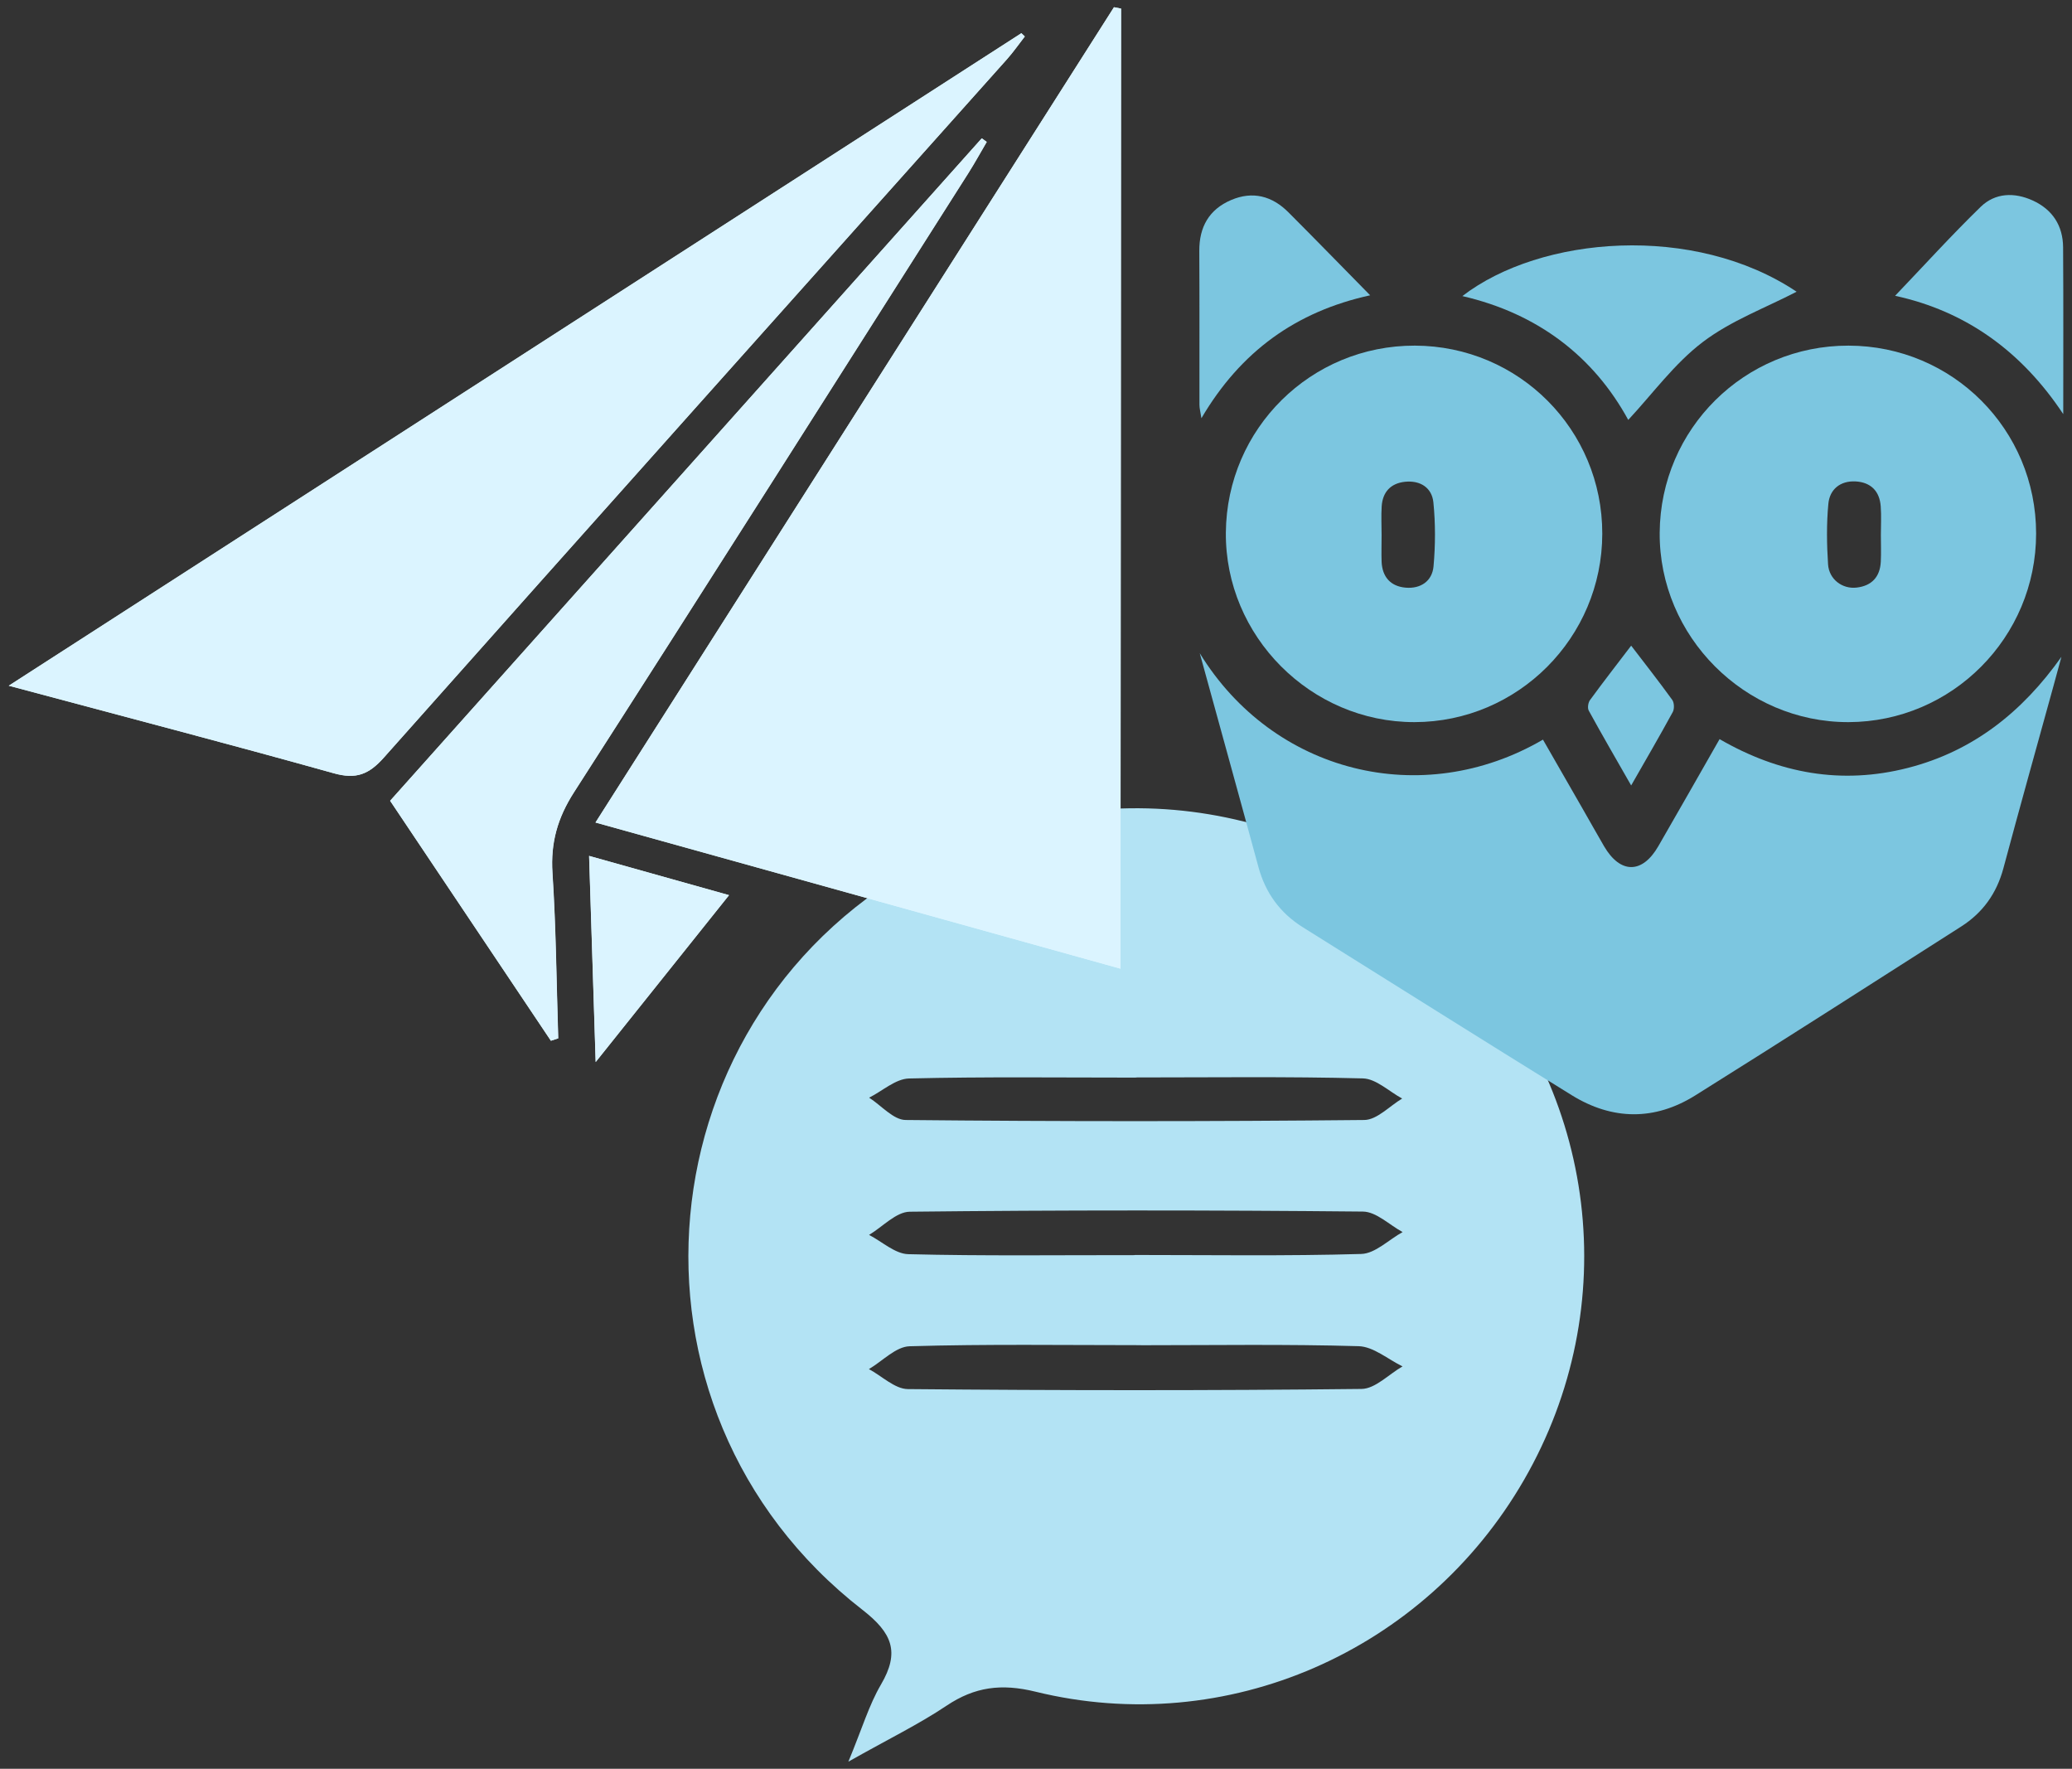
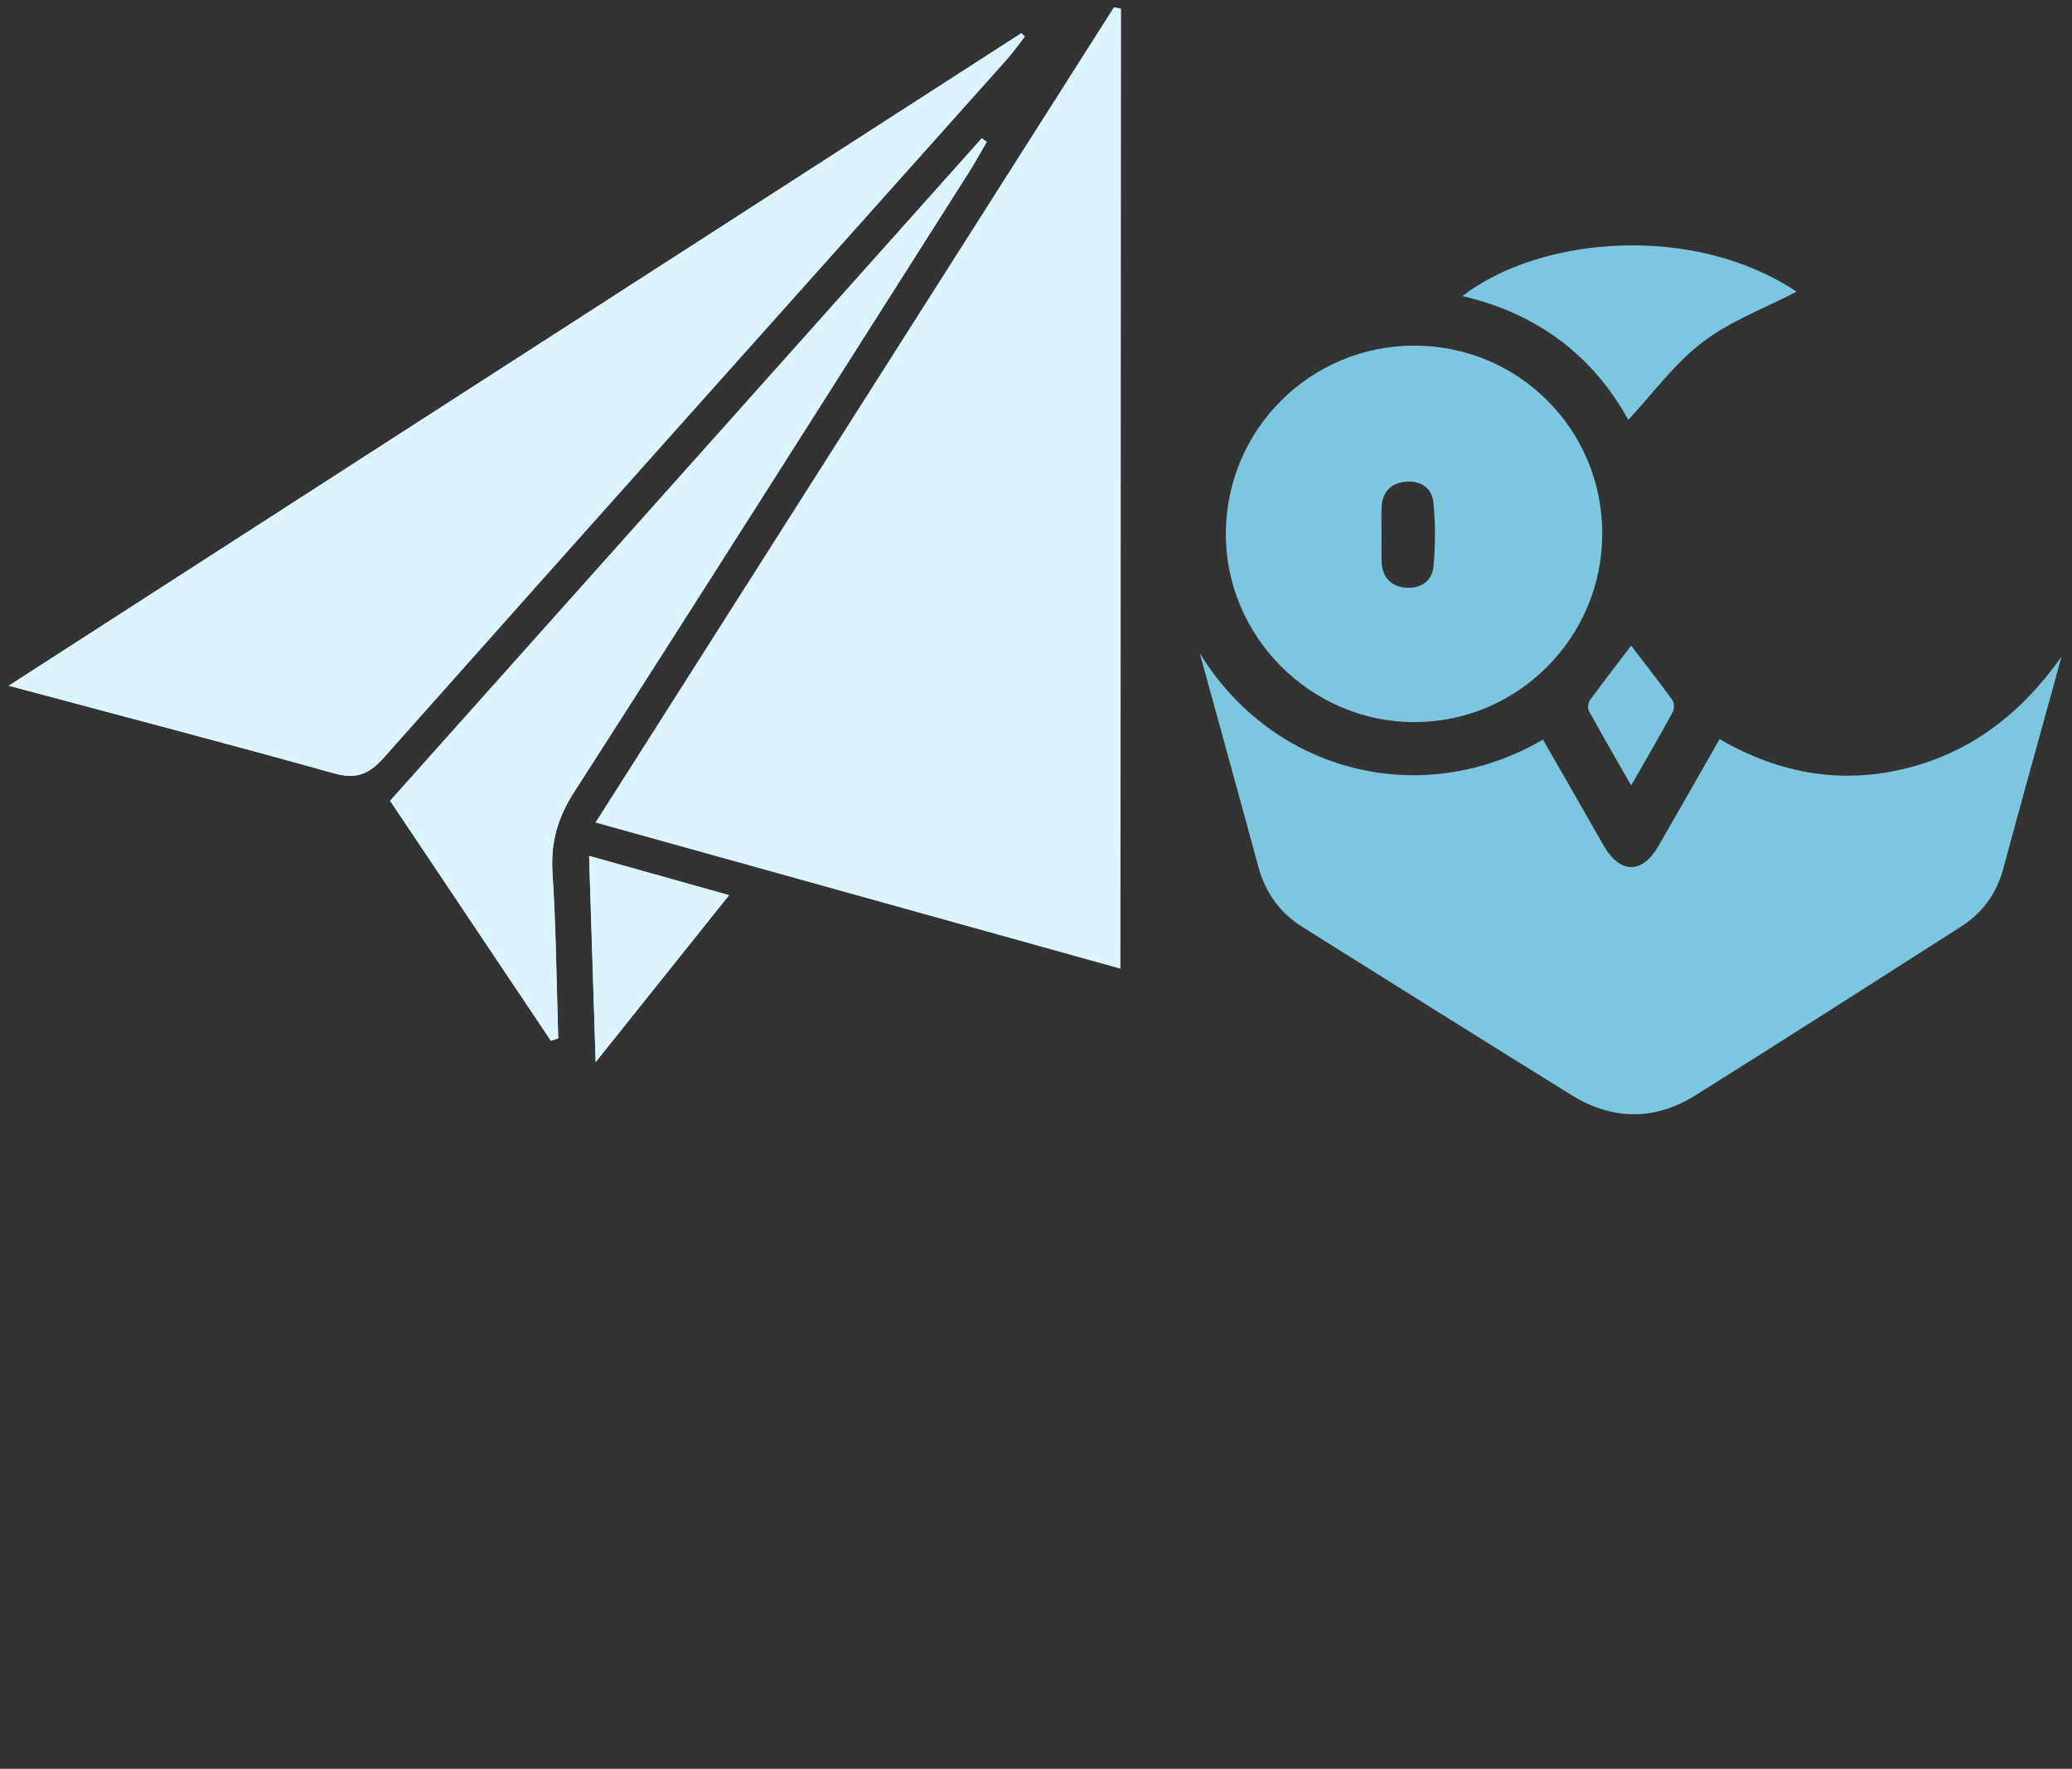
<svg xmlns="http://www.w3.org/2000/svg" id="Layer_1" data-name="Layer 1" viewBox="0 0 284.03 242.42">
  <rect x="0" y="0" width="284.03" height="242.42" fill="#333333" stroke="none" />
  <defs>
    <style>
      .cls-1 {
        fill: #b3e3f4;
      }

      .cls-1, .cls-2, .cls-3 {
        stroke-width: 0px;
      }

      .cls-2 {
        fill: #7cc6e0;
      }

      .cls-3 {
        fill: #dbf4ff;
      }
    </style>
  </defs>
-   <path class="cls-1" d="m116.3,241.43c1.9-4.59,2.83-7.77,4.46-10.55,2.62-4.47,1.55-7.07-2.54-10.25-35.53-27.59-30.51-82.23,9.29-102.93,24.21-12.6,53.59-7.69,72.56,12.12,18.94,19.78,22.52,49.31,8.84,73.01-13.57,23.52-40.76,35.46-66.97,29.02-4.66-1.14-8.32-.67-12.2,1.93-3.76,2.52-7.86,4.51-13.44,7.66Zm40.11-57.07c-10.57,0-21.15-.16-31.72.15-1.89.05-3.72,2.04-5.58,3.13,1.78.95,3.55,2.72,5.33,2.74,20.73.19,41.47.21,62.2-.02,1.88-.02,3.75-2.02,5.62-3.09-2-.97-3.98-2.71-6.01-2.77-9.94-.29-19.9-.13-29.85-.13Zm-.86-12.36c10.35,0,20.71.16,31.06-.14,1.91-.06,3.77-1.96,5.66-3-1.81-.98-3.61-2.79-5.44-2.81-20.71-.2-41.42-.21-62.12.02-1.87.02-3.72,2.07-5.58,3.18,1.79.92,3.56,2.59,5.37,2.64,10.35.26,20.71.12,31.06.13Zm.17-24.31c-10.38,0-20.75-.13-31.12.12-1.84.05-3.64,1.72-5.46,2.63,1.67,1.07,3.33,3.05,5.01,3.06,20.96.21,41.92.21,62.87,0,1.74-.02,3.46-1.91,5.19-2.94-1.79-.96-3.56-2.71-5.38-2.76-10.37-.27-20.75-.13-31.12-.13Z" />
  <g>
    <path class="cls-3" d="m81.63,112.73c24.2,6.74,47.79,13.3,71.96,20.03.03-44.5.06-88.04.08-131.58-.32-.06-.65-.13-.97-.19-23.57,37.05-47.14,74.11-71.07,111.74ZM1.2,93.98c15.58,4.17,30.11,7.96,44.56,12,3.04.85,4.79.18,6.86-2.15,28.41-31.97,56.94-63.83,85.43-95.73.87-.98,1.63-2.07,2.43-3.1-.16-.15-.31-.3-.47-.45C94.04,34.17,48.07,63.78,1.2,93.98Zm74.32,48.66c.34-.11.67-.22,1.01-.33-.24-7.56-.3-15.13-.79-22.67-.27-4.15.7-7.55,2.96-11.07,18.12-28.21,36.06-56.54,54.05-84.84.89-1.4,1.68-2.85,2.52-4.28-.23-.16-.45-.33-.68-.49-27,30.23-54.01,60.45-81.1,90.79,7.48,11.16,14.76,22.03,22.04,32.89Zm5.24-25.34c.3,9.45.58,18.35.9,28.25,6.39-7.99,12.17-15.22,18.28-22.87-6.63-1.86-12.69-3.56-19.18-5.38Z" />
-     <path class="cls-3" d="m81.63,112.73C105.57,75.1,129.14,38.04,152.71.99c.32.06.65.13.97.19-.03,43.54-.05,87.08-.08,131.58-24.17-6.73-47.76-13.29-71.96-20.03Z" />
    <path class="cls-3" d="m1.2,93.98C48.07,63.78,94.04,34.17,140.01,4.55c.16.15.31.3.47.45-.81,1.04-1.56,2.12-2.43,3.1-28.49,31.9-57.02,63.76-85.43,95.73-2.07,2.33-3.82,3-6.86,2.15-14.45-4.04-28.98-7.83-44.56-12Z" />
    <path class="cls-3" d="m75.51,142.64c-7.28-10.87-14.56-21.73-22.04-32.89,27.1-30.33,54.1-60.56,81.1-90.79.23.16.45.33.68.49-.84,1.43-1.64,2.88-2.52,4.28-17.99,28.3-35.93,56.62-54.05,84.84-2.26,3.52-3.23,6.93-2.96,11.07.49,7.54.55,15.11.79,22.67-.34.11-.67.22-1.01.33Z" />
    <path class="cls-3" d="m80.75,117.31c6.49,1.82,12.54,3.52,19.18,5.38-6.11,7.65-11.89,14.87-18.28,22.87-.31-9.9-.6-18.8-.9-28.25Z" />
  </g>
  <g>
    <path class="cls-2" d="m164.46,89.52c10.07,16.42,30.45,21.52,47.05,11.85,1.82,3.17,3.64,6.34,5.46,9.51.98,1.7,1.93,3.42,2.92,5.11,2.22,3.79,5.23,3.8,7.43-.01,2.78-4.81,5.52-9.64,8.4-14.68,8.15,4.72,16.72,6.27,25.79,3.95,8.97-2.29,15.72-7.68,21.07-15.23-.38,1.39-.75,2.79-1.14,4.18-2.28,8.27-4.6,16.54-6.82,24.82-.92,3.42-2.82,6.07-5.76,7.95-12.14,7.75-24.26,15.52-36.47,23.16-5.56,3.48-11.36,3.42-16.94-.03-12.32-7.62-24.57-15.33-36.85-23.01-3.12-1.95-5.13-4.7-6.1-8.28-2.65-9.77-5.36-19.53-8.04-29.29Z" />
    <path class="cls-2" d="m219.64,73.16c-.02,14.22-11.55,25.79-25.74,25.81-14.23.02-25.98-11.79-25.86-25.99.13-14.24,11.66-25.64,25.91-25.61,14.26.04,25.71,11.53,25.69,25.78Zm-30.24.16h-.01c0,1.22-.04,2.44,0,3.66.09,2.09,1.23,3.38,3.29,3.56,2.07.18,3.65-.9,3.83-2.93.26-2.9.27-5.86-.02-8.75-.2-2.03-1.81-3.05-3.9-2.83-1.96.21-3.07,1.41-3.19,3.39-.08,1.3-.01,2.6-.01,3.91Z" />
-     <path class="cls-2" d="m279.11,73.13c0,14.22-11.52,25.8-25.71,25.84-14.22.04-25.99-11.76-25.89-25.96.1-14.24,11.63-25.66,25.88-25.64,14.26.02,25.72,11.49,25.72,25.75Zm-21.28.18s0,0,0,0c0-1.3.08-2.61-.02-3.91-.15-2.09-1.36-3.3-3.44-3.42-2.1-.11-3.56,1.08-3.74,3.08-.26,2.74-.22,5.54-.04,8.29.14,2.06,1.97,3.41,3.92,3.18,2.07-.24,3.21-1.47,3.31-3.56.06-1.22.01-2.44.01-3.66Z" />
    <path class="cls-2" d="m223.2,57.55c-4.72-8.65-12.36-14.58-22.74-16.97,10.75-8.27,31.77-9.99,45.82-.6-4.2,2.19-8.99,3.95-12.88,6.91-3.88,2.95-6.86,7.08-10.2,10.66Z" />
-     <path class="cls-2" d="m282.82,56.74c-5.68-8.56-13.31-14.09-23.04-16.2,3.91-4.09,7.7-8.27,11.74-12.2,1.98-1.92,4.61-2.01,7.13-.86,2.71,1.24,4.14,3.45,4.16,6.42.05,7.61.02,15.23.02,22.84Z" />
-     <path class="cls-2" d="m187.83,40.47c-10.15,2.22-17.75,7.68-23.14,16.85-.13-.87-.27-1.36-.27-1.84-.01-7.03.02-14.05-.02-21.08-.02-3.29,1.34-5.7,4.37-6.99,2.96-1.26,5.62-.55,7.85,1.69,3.69,3.69,7.32,7.43,11.21,11.38Z" />
    <path class="cls-2" d="m223.6,88.49c1.82,2.38,3.78,4.87,5.63,7.43.28.39.31,1.24.07,1.67-1.79,3.29-3.68,6.52-5.7,10.06-2.05-3.59-3.97-6.89-5.81-10.25-.2-.36-.09-1.12.18-1.47,1.87-2.56,3.82-5.06,5.63-7.44Z" />
  </g>
</svg>